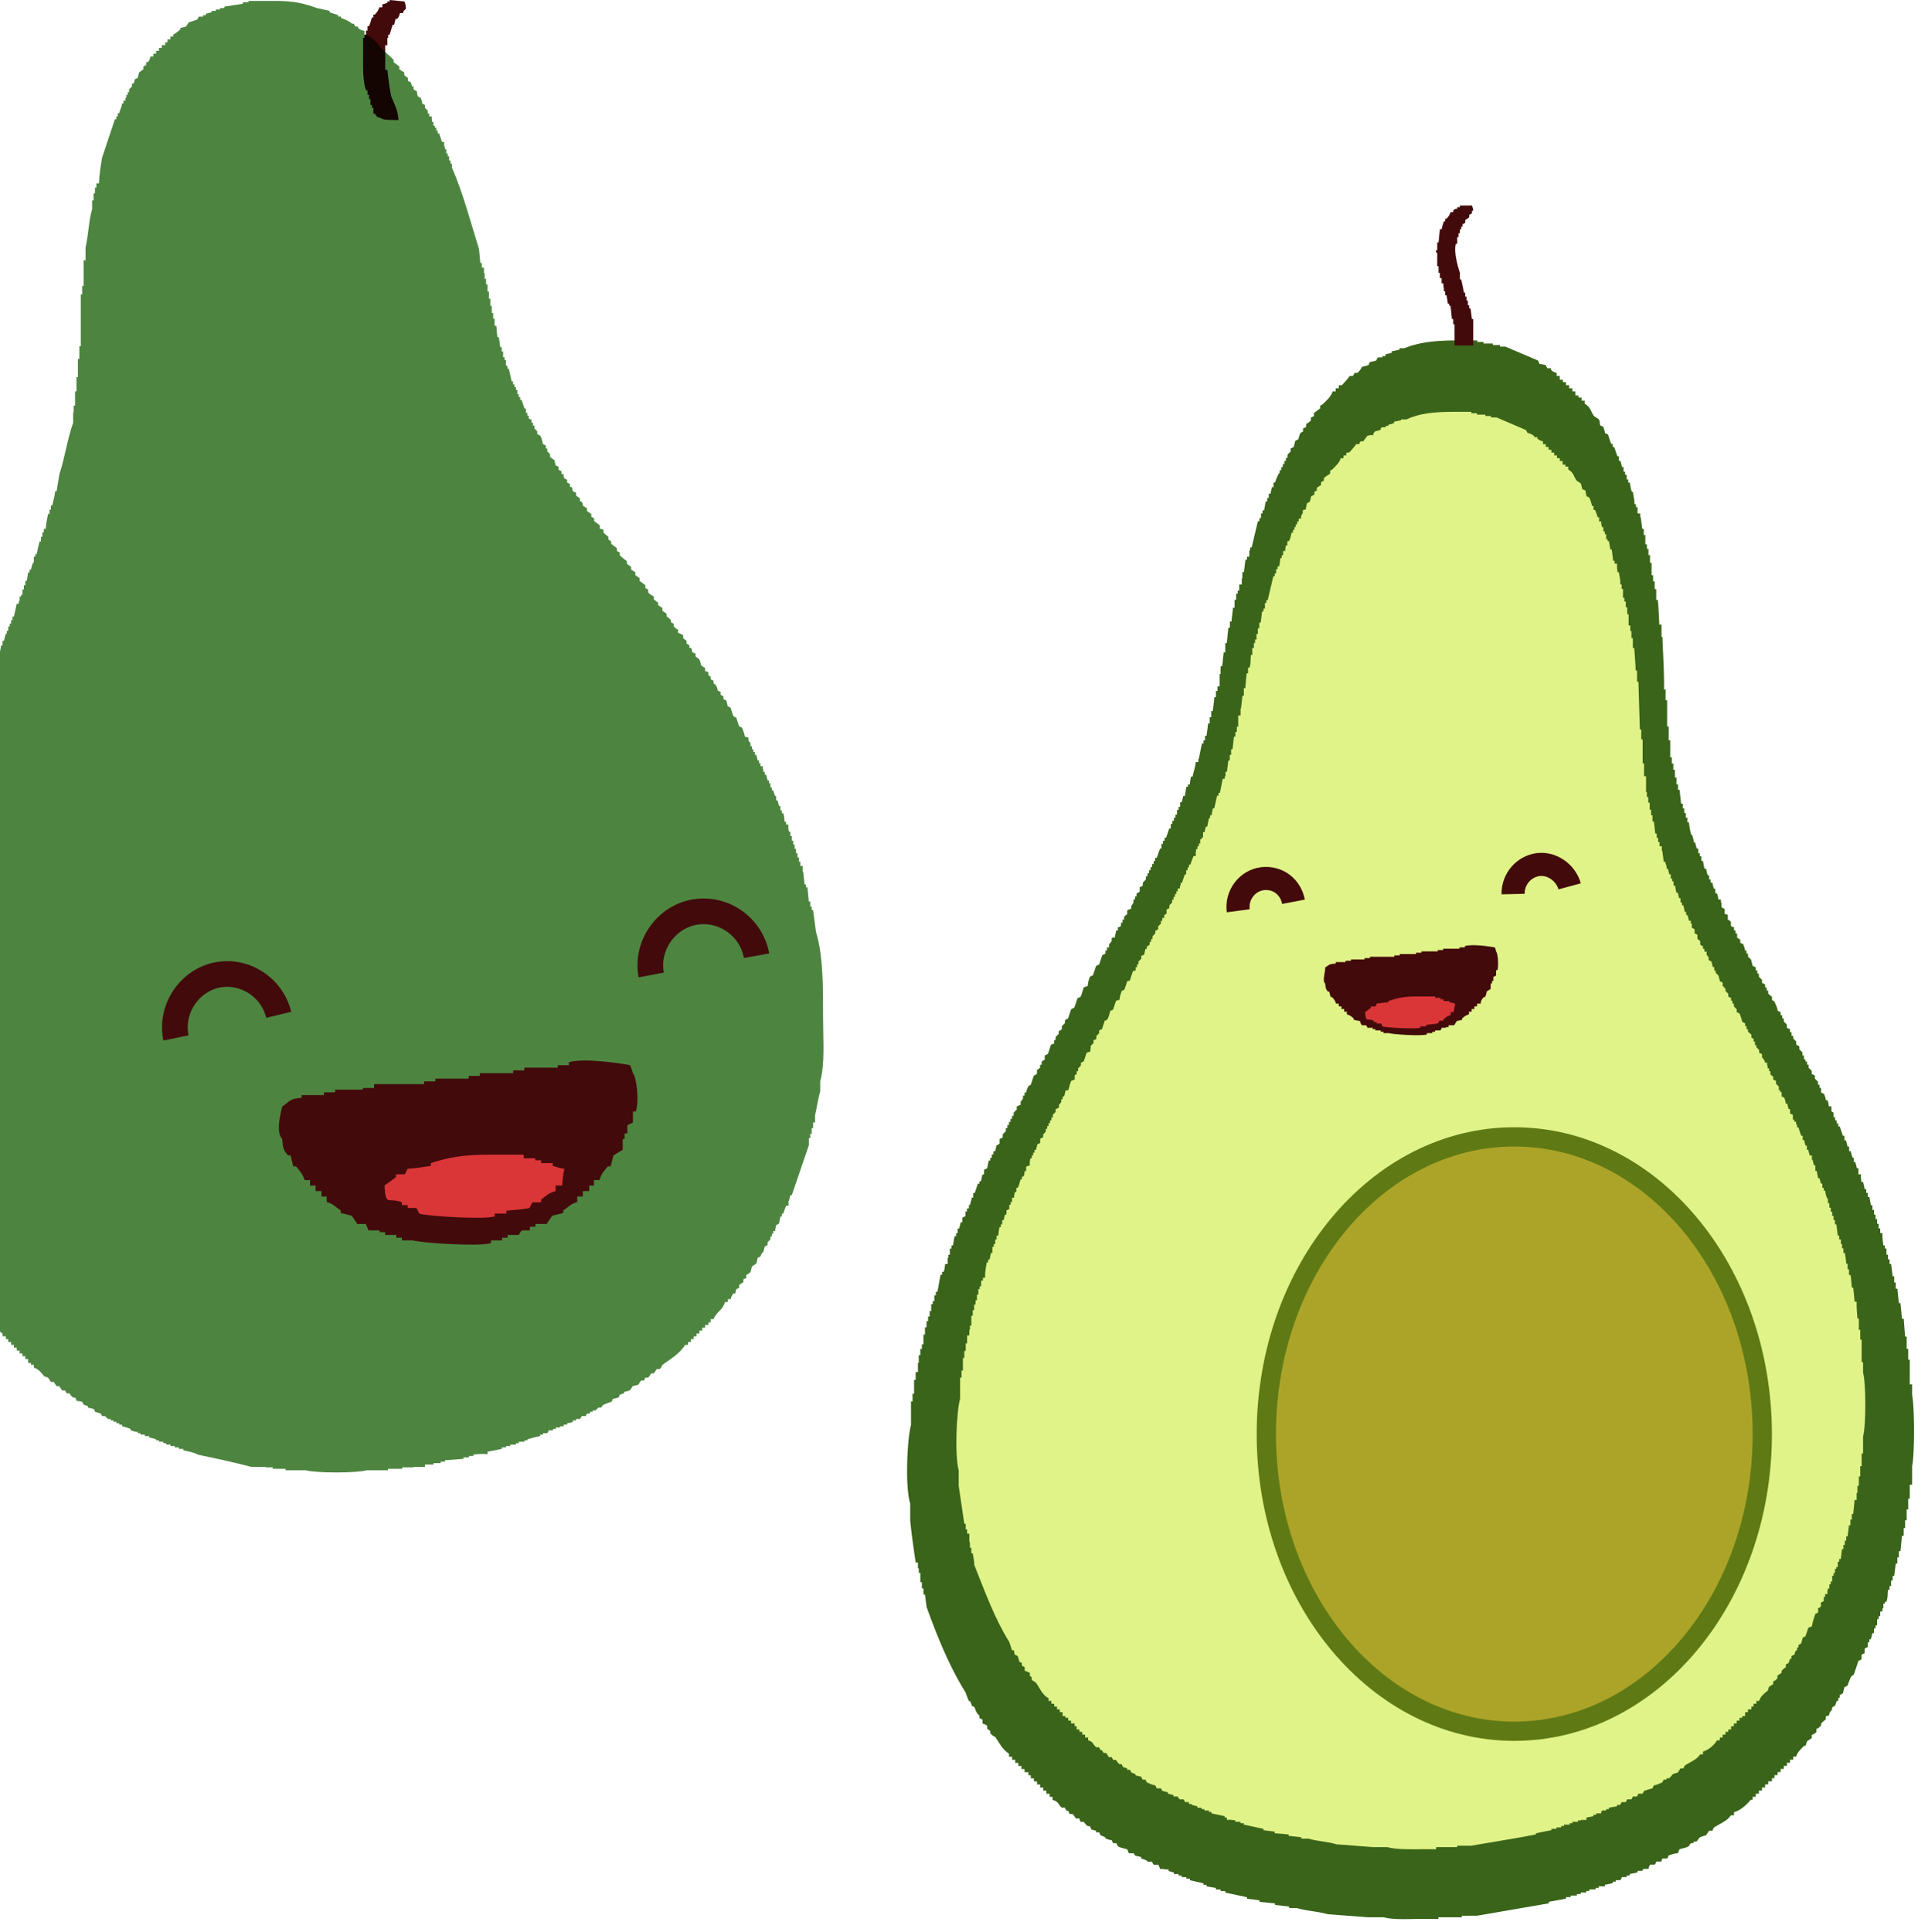
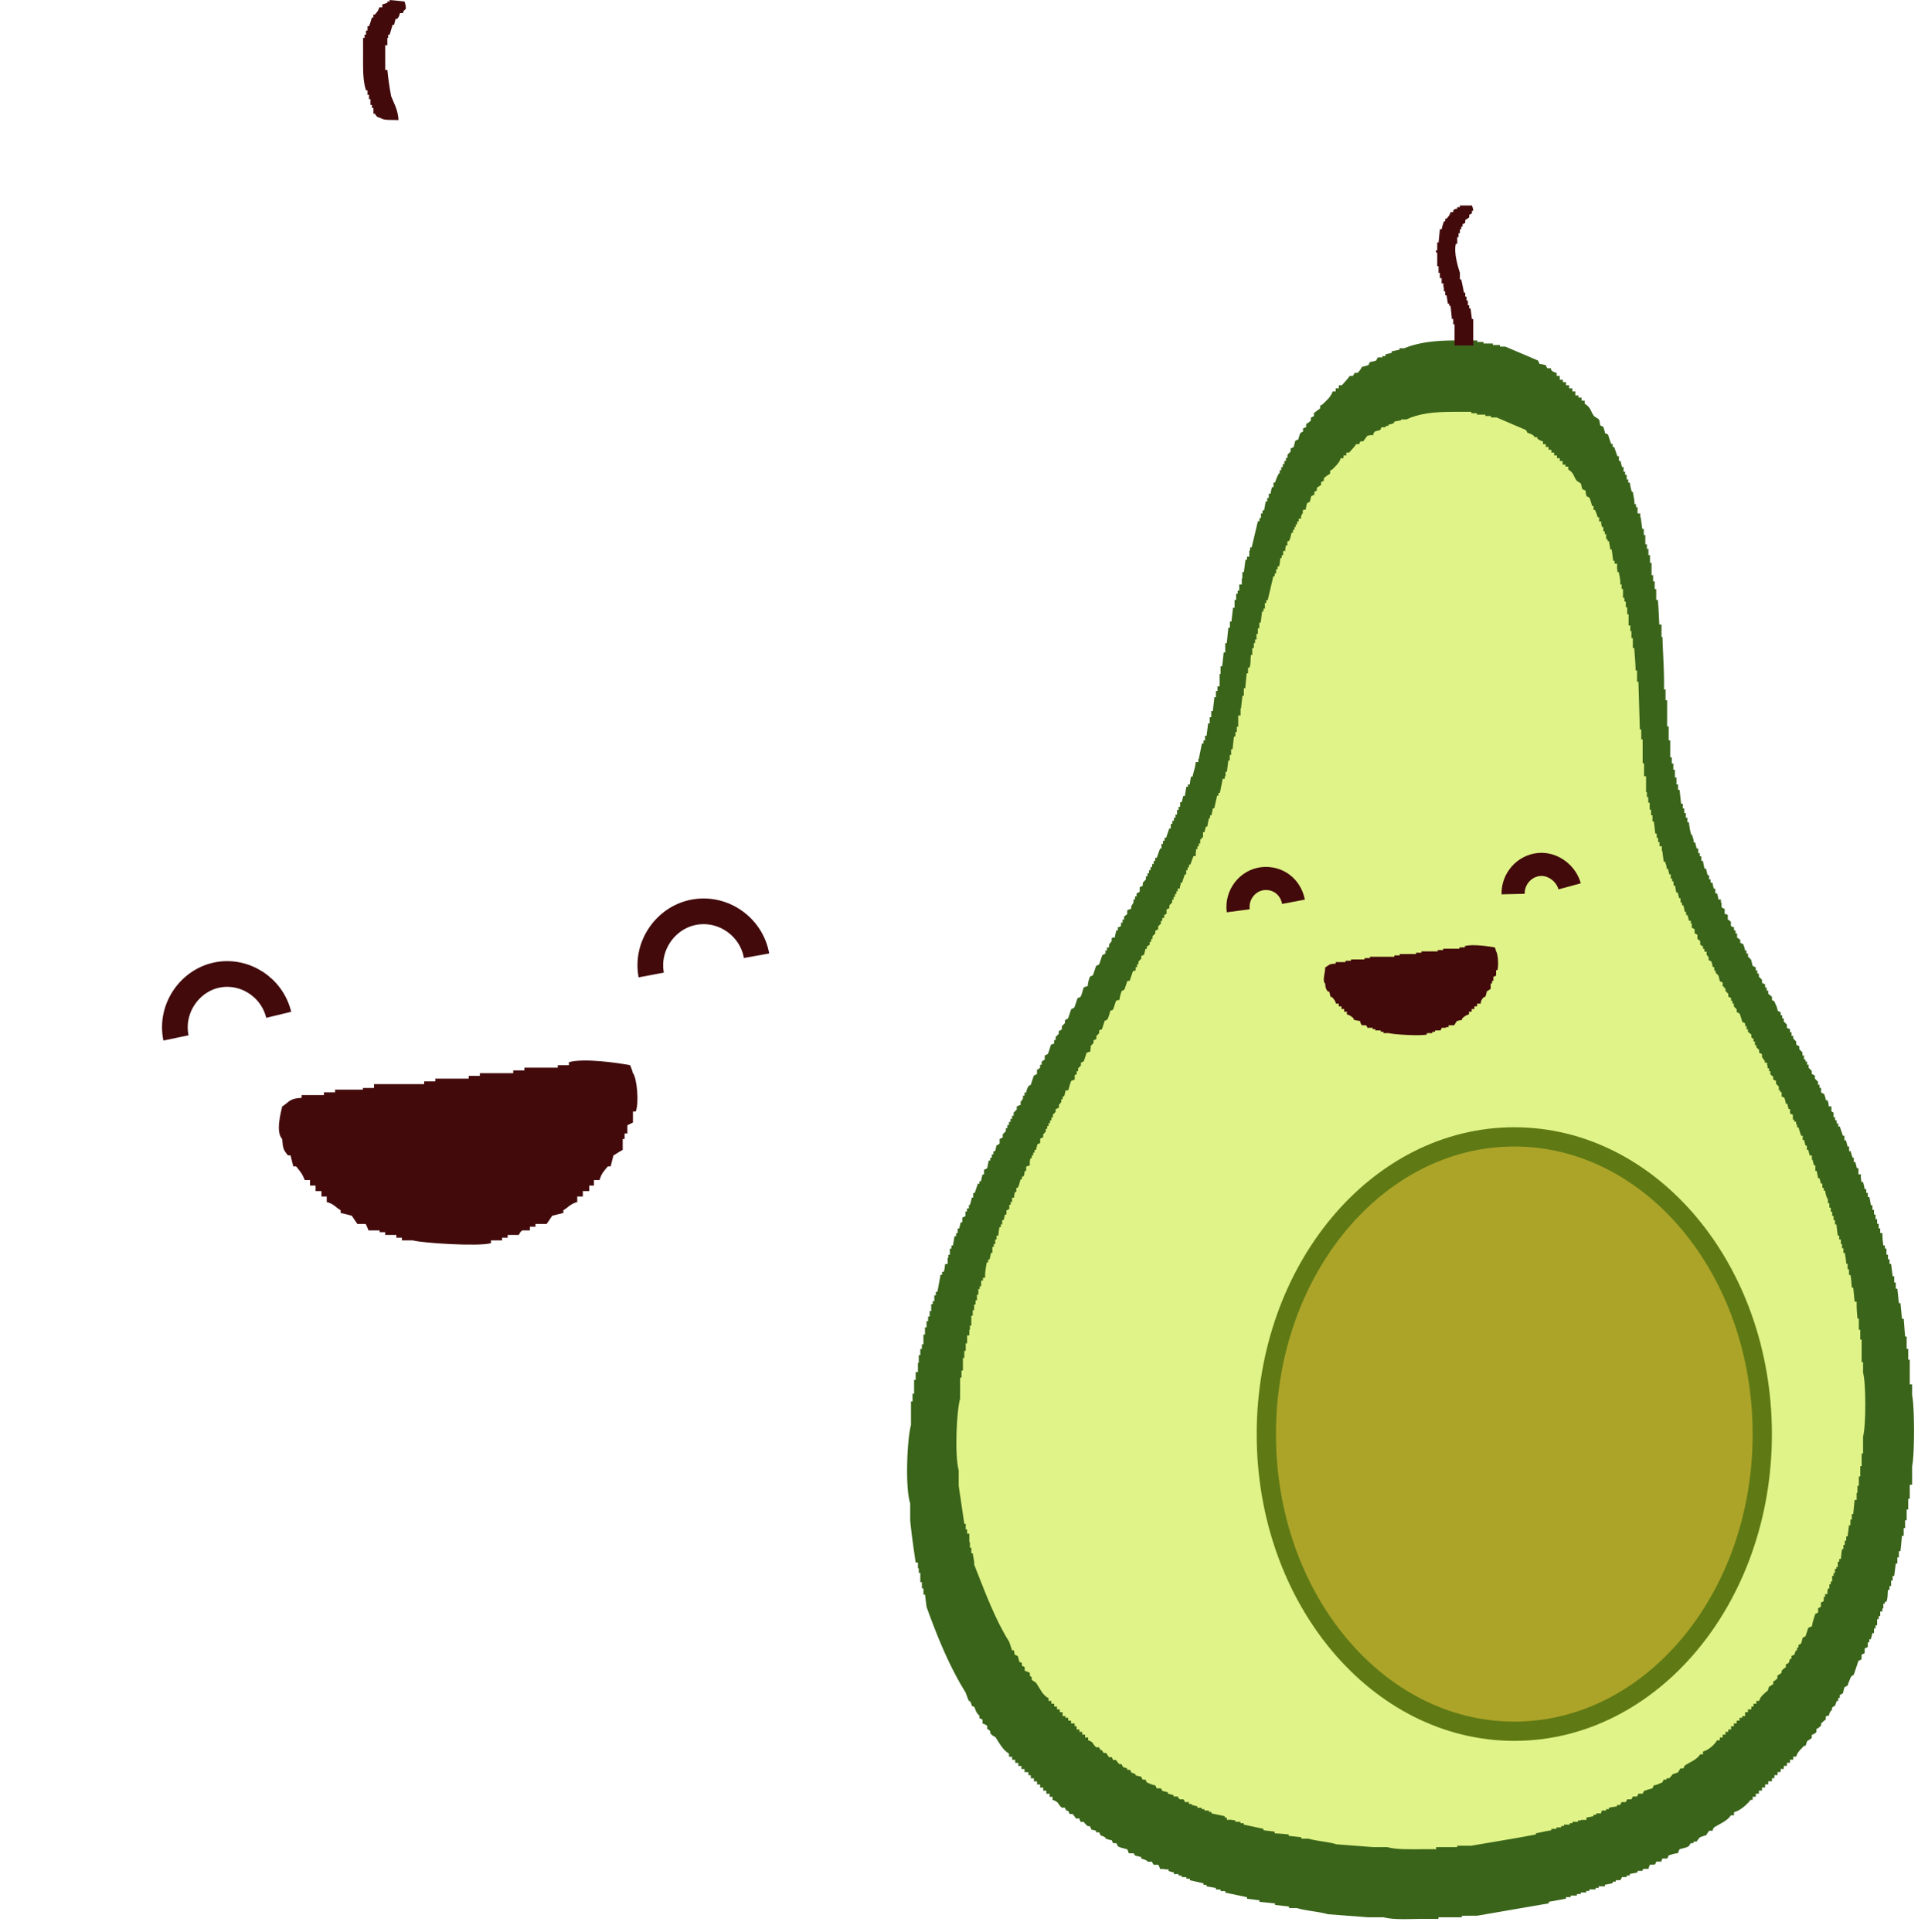
<svg xmlns="http://www.w3.org/2000/svg" width="1501" height="1504">
  <style>.B{fill-rule:evenodd}.C{fill:#420a0b}.D{stroke-width:0}.E{stroke:#420a0b}.F{flood-color:#b1b1b1}</style>
  <defs>
    <filter id="A">
      <feOffset in="SourceAlpha" dx="75.175" dy="27.362" />
      <feGaussianBlur result="A" />
      <feFlood class="F" />
      <feComposite operator="out" in2="A" />
      <feComposite operator="in" in2="SourceAlpha" />
      <feComponentTransfer>
        <feFuncA type="linear" slope="0.55" />
      </feComponentTransfer>
      <feBlend mode="multiply" in2="SourceGraphic" />
    </filter>
    <filter id="B">
      <feOffset in="SourceAlpha" dx="-84.853" dy="-84.853" />
      <feGaussianBlur result="A" />
      <feFlood class="F" />
      <feComposite operator="out" in2="A" />
      <feComposite operator="in" in2="SourceAlpha" />
      <feComponentTransfer>
        <feFuncA type="linear" slope="0.25" />
      </feComponentTransfer>
      <feBlend mode="multiply" in2="SourceGraphic" />
    </filter>
  </defs>
  <g class="B D">
    <g stroke="#396419">
      <path fill="#396419" d="M1211.897 290.248v2.405h2.423v2.927h2.423v1.882h2.422v2.405h2.423v2.405h2.512v2.404h2.333v3.134h2.422v1.675h2.423v2.405h2.423v2.405c4.976 3.072 4.22 5.269 7.267 9.618l3.634 2.405c.998 1.603.808 3.206 1.211 4.809l2.423 1.203c.404 1.603 1.194 3.206 1.211 4.809.808.401 2.173.802 2.423 1.202l2.422 7.214h1.212v2.405h1.211l2.422 7.214h1.212v3.607h1.211l1.211 4.809h1.212v3.607h1.211v2.405h1.211v3.607h1.211v2.404h1.212c.403 2.567.807 4.81 1.562 7.214h.86c.404 3.503 1.33 6.413 1.211 9.619h1.212v2.404h1.211v4.81h2.066v2.98c-.451 0-.047 0 .357 0 .403 2.63.807 5.837 1.211 9.043h1.211v4.809h1.211v7.214h1.212v3.607h1.211v4.809h1.211v6.012h1.211v9.619h1.212v4.809h1.211v6.012h1.211v8.416h1.212c.709 6.412.807 12.825 1.211 19.237h1.688v9.619c-.073 0 .331 0 .734 0 .404 13.625 1.456 27.254 1.212 40.879h1.211v8.416h1.211v20.439h1.212v10.821h1.211v13.226h1.211v4.809h1.211v4.809h1.212v6.012h1.211v5.403h1.211v4.216h1.211l1.212 10.821h1.31v3.606h1.112v3.607h1.212v3.607h1.211v3.607h1.211c.404 3.206.808 6.413 1.814 9.619-.199 0 .205 0 .609 0 .403 2.004 1.581 4.008 1.211 6.012h1.211l1.212 4.809h1.211v3.607h1.211v2.405h1.211v3.607h1.212l1.211 6.011h1.211l1.212 5.106h1.211v3.31h1.211v2.54h1.436c.179 1.468.583 3.071.987 4.674h1.211v3.607h1.211c.971 1.909.808 3.207 1.212 4.81h1.949v2.404c-.335 0 .069 0 .473 0v3.607c.808.401 1.615 1.288 2.423 1.203v4.165c.807-.158 1.615.243 2.422.644v3.607c.808.401 1.615.801 2.423 1.859v2.95c.807 1.13 1.615.802 2.422 1.202v2.405h1.212v2.405h1.211v3.268l2.422 1.541v2.405l2.423 1.202c.404 1.603 1.329 3.206 1.211 4.809h1.212v2.405h1.211v2.405l2.422 2.404 1.212 4.81 2.422 1.202v2.404h1.211v2.405h1.212v2.405l2.422 2.404v2.405l2.423 1.202v2.405h1.211v2.405h1.211v2.404l2.909 2.405v2.405c.321.4 1.129.801 1.936 1.202.808 2.404 2.444 4.809 2.423 7.214.807.401 1.615.801 2.423 1.292v2.315h1.211v2.404h1.211v2.405l2.423 2.405v2.701c.807.104 1.615.505 2.422.906v2.404h1.212v2.81h1.319v2l2.314 2.404v2.405c.808.401 2.056 1.351 2.423 1.202v2.405l2.422 2.405v2.404h1.212v3.125h1.211v1.685h1.211v2.404h1.212v2.405l2.422 2.404v2.405l2.423 1.202v2.405l2.422 2.405v2.404h1.212v2.405h1.211v3.607l2.422 1.202c.404 1.603 1.213 3.207 1.212 4.81h1.211c.98 1.603.808 3.206 1.211 4.809h1.959v3.607c.06.401.868.802 1.675 1.202v3.607h1.211v2.405h1.212v2.404h1.211v2.405h1.211l2.423 7.214h1.211v3.607h1.211c.404 1.603 1.105 4.097 1.212 4.809h1.211v3.607h1.211c.404 1.603.808 3.207 1.571 5.071h.852v3.346h1.211l1.211 4.809h1.212v4.809h2.084c-.47 2.004-.066 4.008.338 6.012h1.211c.404 1.603.808 3.206 1.212 5.484h1.211v2.932h1.211v3.188h1.212c.403 1.621.807 4.026 1.211 6.431h1.211v3.607h1.211v3.607h1.212v3.607h1.211v3.607h1.211v3.606h1.211v3.607h1.707c-.092 3.206.312 6.413.716 9.619h1.211v2.405h1.212v4.809h1.211v3.607h1.211v3.607h1.211l1.212 9.618h1.211v4.81h1.211v4.809h1.211l1.212 11.244h1.211l1.211 12.23h1.329l1.094 13.798h1.211v9.619h1.211v8.416h1.212v19.237h1.832v8.416c1.959 9.114 1.977 46.204 0 55.307v14.428h-1.832v10.821h-1.212v8.416h-1.211v8.417h-1.211v6.011h-1.094v6.012h-1.329l-1.211 12.023h-1.211v4.809h-1.212v4.81h-1.211l-1.211 9.618h-1.211v3.607h-1.212v4.255h-1.211v2.959h-1.211c-.404 2.805.02 5.611-1.211 9.271h-1.212c0-.053 0 .749 0 1.55.263 0-.807 0-1.211 0v3.607h-.716v2.405h-1.707v3.607h-1.211v2.404h-1.211v4.81h-1.211v2.404h-1.212v3.607h-1.211l-1.211 4.81h-1.211v2.404h-1.212v3.607l-2.422 1.202v3.607l-2.423 1.203v3.607l-2.422 1.202-3.634 10.821c-.808.401-1.615.802-2.423 2.093-.609 1.514-1.615 3.919-2.422 6.323-.808.401-1.615 1.027-2.423 1.203-.404 1.854-.808 3.206-1.211 4.809-.808.401-1.615 1.125-2.423 1.202v2.405h-1.211v2.405h-1.211l-1.212 3.606c-.807.401-1.615.802-2.422 1.707v1.9h-.464c-1.151 1.203-1.555 2.405-1.959 4.21-.231-.202-1.615.199-2.422.6v2.404c-1.211.802-2.189 1.603-3.634 3.116v1.694c-1.211.801-2.423 2.386-3.634 2.404v2.405c-1.211 1.647-2.423 1.603-3.634 2.405v2.404l-3.634 2.405-1.211 3.607h-1.211c-2.327 2.754-4.938 4.477-6.057 8.416h-2.314v2.405h-2.531v2.404h-2.422v2.405h-2.423v2.405h-2.422v2.404h-2.423v2.405c.021 0-1.615 0-2.423 0v2.405h-1.936v2.404h-2.909v2.405h-2.422v2.405h-2.423v2.404h-2.422v2.405h-2.423v2.405h-2.422v2.404h-1.559c-2.978 3.768-8.242 8.471-12.977 9.619v2.404h-2.422c-2.973 4.641-8.727 6.527-13.324 9.619-.404.802-.808 1.603-.987 2.405h-2.647l-2.423 3.607c-1.615.4-3.23.801-4.845 1.661-.807.743-1.615 1.946-2.422 3.148h-2.423v1.202h-1.82c-1.006.802-1.41 1.603-1.814 2.405-2.422 1.395-4.746 1.603-7.268 2.404-.403.802-.807 1.604-1.211 3.071-2.422.136-4.845.937-7.267 1.739-.404.801-.808 2.341-1.212 2.404h-3.634c-.403.802-.807 1.604-.734 2.405h-4.111c-.259 1.612-.807 1.603-1.211 2.405h-3.634c-.403.801-.807 1.603-1.211 3.277h-3.634c-.404-.071-.807.731-1.211 1.532h-3.634v1.202l-6.056 1.203v1.202h-2.423v1.202h-3.634l-1.211 2.405h-3.634v1.202h-2.422v1.203l-6.057 1.202v1.202h-4.845v1.203h-2.422v1.202h-4.846v1.202h-2.422v1.203h-4.242v1.202h-3.026v1.202h-4.845v1.203h-3.634v1.202l-13.324 2.405v1.202l-55.719 9.618H1138.1v1.203h-18.26v1.202h-12.112c-9.528.008-22.588.973-30.282-1.202h-12.113l-31.493-2.405c-7.118-2.066-17.147-2.65-24.226-4.809h-6.056v-1.203l-10.902-1.202v-1.202l-12.113-1.202v-1.203c-3.229-.401-5.713-.801-9.69-1.202v-1.202l-16.958-3.607v-1.203h-3.634v-1.202h-3.633v-1.202l-7.268-1.203v-1.202h-2.423v-1.202l-10.577-2.405v-1.202h-2.747v-1.203h-3.634v-1.202h-2.422v-1.202h-3.634v-1.203c-1.615-.4-3.23-.801-4.143-1.202v-1.202h-3.125v-.33h-3.445a24.07 24.07 0 0 0-1.4-3.277h-3.634c-.403-.802-.807-.793-1.211-2.405h-3.634v-.428c-1.615-1.175-3.23-1.576-4.845-1.977v-1.202l-4.845-1.202c-.404-.802-.808-1.603-1.211-1.739h-3.634c-.404-1.467-.808-2.269-1.211-3.071-2.423-.801-4.846-1.009-7.268-2.404l-1.211-2.405h-2.423c-.404-.27-.807-1.603-1.211-2.405-1.615.095-3.23-.801-4.845-1.202v-.743c-1.211-.86-2.423-1.261-3.634-1.661-.404-.379-.808-1.604-1.211-2.405h-2.423v-1.202c-1.211-.401-2.423-.802-3.634-.852-.403-1.152-.807-1.954-1.211-2.755h-1.604c-1.626-1.202-2.434-2.405-3.241-3.355h-2.423c-.403-1.054-.807-1.855-.896-2.657h-2.738c-.807-1.202-1.615-2.405-2.422-3.463h-2.423c-.403-.945-.807-1.747-1.211-2.549h-1.211c-.404-.801-.808-.811-1.212-2.404h-2.422c-3.135-2.241-2.02-4.55-7.268-6.012v-2.404h-2.233v-2.405h-2.612v-2.405h-2.422v-2.404h-2.423v-2.405h-2.423v-2.405h-2.422v-2.404h-2.423v-2.405h-1.855v-2.405h-2.99v-2.404h-2.422v-2.405h-2.423v-2.405h-2.422v-2.404h-2.423v-2.405h-2.422v-2.405c-5.22-3.163-7.396-8.312-10.902-13.225-1.211.08-2.423-1.603-3.634-2.405v-1.585c-.807-1.22-1.615-1.621-2.422-2.022v-2.404c-1.212-.802-2.423-1.604-3.634-1.694v-3.116l-2.423-1.202v-1.802c-.807-1.003-1.615-1.404-1.603-1.805-1.223-1.603-1.627-3.206-2.031-4.305-.159-.905-1.615-1.306-2.422-1.707.073-1.202-.808-2.404-1.211-3.606h-.906c-1.113-2.405-1.921-4.81-2.728-6.917-12.403-19.87-21.802-42.897-30.282-66.425l-1.212-9.619h-1.211v-4.809h-1.211v-4.809h-1.211v-7.214c.325 0-.808 0-1.212 0v-3.607h-.653v-4.477h-1.769c-1.615-11.153-3.23-21.976-4.251-32.795v-13.226c-4.091-12.581-2.39-50.213.617-61.039v-18.314h1.211v-6.012h1.211v-10.821h1.212v-6.011h1.769v-7.214c-.154 0 .25 0 .653 0v-6.012h1.212v-4.809h1.211v-3.607h1.211v-7.58h1.211v-5.646h1.212v-4.809h1.211v-3.607h1.211v-4.278h1.212v-5.341h1.211v-2.404h1.211v-4.495h1.211v-2.719h1.212l2.422-13.226h1.212V990.1h1.211c.926-2.103.807-4.107 1.211-6.111h1.895v-4.809c-.28 0 .124 0 .528 0v-2.405h1.211v-4.809h1.211v-2.405h1.211l1.212-7.214h1.211v-2.405h1.211v-3.607h1.212l1.211-4.809h1.211v-3.607l2.423-1.202v-3.607h1.211v-2.405h1.517v-2.725h.906c.403-2.485 1.284-4.088 1.211-5.691h1.211v-3.607h1.211l2.423-7.214h1.211v-1.838h1.212c.403-2.169.807-3.773 1.211-5.376h1.211v-3.607l2.423-1.202 1.211-6.012h1.211v-2.143h1.211v-2.666h1.212v-2.405h1.211c.674-1.603.807-3.089 1.211-4.809.808.49 1.615-.802 2.423-1.202v-3.607c1.41-.401 1.615-.802 2.422-1.203v-2.404l2.423-2.405v-2.405h1.211v-2.404h1.212v-2.405h1.211v-2.404h1.211v-2.405h1.211v-2.405l2.423-2.404v-2.405c.807-.401 1.615-.802 3.016-1.202v-2.405l1.829-2.405v-2.404h1.211v-2.405h1.212c.403-1.603.807-3.206 1.778-4.809.24-.401 1.048-.802 1.855-1.203l2.423-7.214 2.422-1.202v-3.607c.808.454 1.616-.801 2.423-1.202v-2.405h1.211v-2.404l2.423-1.685v-3.125c.807-.4 1.813-.801 2.422-1.202.808-1.783 1.616-4.81 2.423-7.214 1.158-.401 1.615-.802 2.423-.689v-2.918h1.211v-2.405l2.422-2.404v-2.405c1.672-.068 1.615-.802 2.423-1.202v-2.405l2.422-2.405v-2.206c.808-.599 1.616-1 2.423-1.401l2.423-7.213 2.422-1.203c.808-2.404 1.759-4.809 2.423-7.214l2.422-1.202c1.294-2.404 1.615-4.81 2.423-7.214.807-.401 1.615-.802 3.241-1.202-.011-2.405.797-4.81 1.604-7.214l2.423-1.203 2.422-7.213 2.423-1.203 2.422-7.214c.916-.401 1.615-.801 2.423-1.202v-2.405h1.211v-2.404h1.652v-2.405l1.982-2.405v-2.404c.807-.401 2.398-.802 2.422-.339.404-2.467.808-4.07 1.212-5.673h1.211v-2.405c.807-.4 1.615-.072 2.423-1.202v-2.405h1.211v-2.404h1.211v-2.405l2.423-1.846v-2.963c.807-.401 1.615-.802 3.115-1.202V705.5l1.73-2.855v-2.404h1.211v-2.405h1.211v-2.405c.808-.121 1.615-.801 2.423-1.202v-3.607c1.545-.401 1.615-.802 2.422-1.202v-2.27l2.423-2.54v-2.404h1.211v-2.405h1.212v-2.405h1.211v-2.404h1.211v-2.405h1.211v-2.404h1.212v-2.405h1.211c.807-2.405 1.615-4.81 2.611-7.214h1.023v-3.607h1.211v-2.405h1.211v-2.404h1.212l2.422-7.214h1.211v-3.607h1.212v-2.405h1.211v-2.405h1.211v-2.404h1.212v-3.607h1.211v-2.405h1.211v-3.607h1.211l1.212-4.809h1.211l1.211-7.214h1.211v-1.811h1.536c.08-2.03.483-4.08.887-6.11h1.211c.808-4.102 2.272-7.71 2.423-11.316h2.039v-2.405c-.424 0-.02 0 .383 0l2.423-12.023h1.211v-2.405h1.212v-3.607h1.211l1.211-9.618h1.211v-4.81h1.212v-4.809h1.211c.404-3.606.925-7.214 1.211-10.821h1.212v-4.809h1.211v-3.607h1.661v-9.619c-.046 0 .358 0 .761 0v-6.011h1.212c.403-2.86.807-7.215 1.211-10.821h1.211v-7.214h1.212l1.211-12.023h1.211v-4.81h1.211l1.212-10.722h1.211v-6.11h1.211v-4.809h1.211v-2.405h1.212v-4.809h2.003v-4.81c-.388 0 .015 0 .419 0v-4.809h1.212l1.211-9.619h1.211v-2.404h1.787v-4.81c-.172 0 .232 0 .636 0v-2.404h1.211l4.845-20.44h1.211v-2.404h1.212v-3.607h1.211v-2.405h1.211l1.211-6.845h1.212v-2.774h1.211V384.3h1.409c.206-1.873.61-3.477 1.014-5.08h1.211v-3.607h1.211c.808-2.404 1.615-4.809 3.134-7.214-.308 0 .096 0 .5 0v-2.404h1.211v-2.405h1.211v-2.405h1.212v-2.404h1.211v-2.405h1.211v-2.405l2.423-2.404v-2.405l2.422-1.202 1.212-4.809c.807-.401 1.777-.802 2.422-1.203.404-1.603.808-3.206 1.545-4.809.474-.401 1.282-.802 2.089-1.202v-2.405c.808-.401 2.281-.802 2.423-1.202v-2.405c2.048-.802 2.422-1.603 3.633-2.405v-2.404l2.423-1.203v-2.404l4.845-3.607v-2.405c.808.463 1.615-.801 2.423-1.202 2.662-2.795 6.083-5.462 7.267-9.619h2.423v-2.404h2.423v-2.405h2.422c2.019-2.405 4.038-4.297 6.057-7.214h2.422c.404-.802 1.06-1.153 1.211-2.405h2.423c1.796-1.603 2.422-2.828 3.634-4.809 1.615-.059 3.23-.802 4.845-1.202l1.211-2.405c1.615-.401 3.23-.532 4.845-1.202.404-.802.808-1.36 1.212-2.405h3.633v-.995h2.423v-1.41c1.615-.4 3.23-.63 4.845-1.202v-1.202c2.019-.266 4.038-.802 6.056-1.203v-1.103h3.634c11.734-4.714 24.311-6.111 41.184-6.111h15.746v1.203h4.845v1.202h7.268v1.202h5.565v1.203h4.125l25.437 10.821c.404.801.808 1.603 1.211 2.71 1.615.095 3.231.496 4.846.897.403 1.143.807 1.603 1.211 2.404h2.89v1.203c1.339 1.408 1.679 1.673 4.377 2.404z" />
      <path fill="#e0f388" d="M1201.24 343.56v2.189h2.187v2.188h2.186v2.189h2.187v2.189h2.186v2.189h2.187v2.189h2.187v2.189h2.186v2.818h2.187v1.559h2.187v2.189c4.492 2.796 3.809 4.796 6.56 8.755l3.28 2.189 1.093 4.378c.729.364 1.458.729 2.547 1.094.004 1.459.369 2.919.733 4.378l2.187 1.094c1.16 2.189 1.457 4.378 2.186 6.567h1.094v3.007h1.093c.729 1.37 1.458 3.559 2.187 5.748h1.093v3.283h1.687c-.229 1.459.135 2.919.499 4.378h1.094v3.283h1.093v2.189h1.093v3.949h1.094v1.523h1.093l1.094 6.566h1.093l1.093 8.755h1.093v2.189h1.931v4.378c-.473 0-.108 0 .256 0v2.189h1.093c.365 2.918 1.521 5.837 1.094 9.61h1.093v3.523h1.093v6.917h1.094v2.932h1.093v4.378h1.093v5.472h1.094v8.755h1.327v4.378h.859v5.472h1.094v7.661h1.093c.364 5.836 1.044 11.674 1.093 17.51h1.094v8.755h1.093l1.093 37.21h1.094v7.661h1.093v18.605h1.093v10.111h1.571v12.38c-.113 0 .252 0 .616 0v3.775h1.093v4.377h1.094v5.472h1.093v4.378h1.093v4.828h1.094l1.093 9.399h1.093v3.284h1.094v3.283h1.093v3.283h1.804v3.571c-.346 0 .018 0 .383 0l1.093 8.467h1.093c.365 1.824 1.521 3.649 1.094 5.472h1.093l1.093 4.378h1.093v3.283h1.094v2.189h1.093v3.283h1.211c.247 1.824.611 4.018.976 5.472h1.093l1.094 4.378h1.093v3.283h1.093v2.189h1.093c.365 1.459.729 2.919 1.094 5.206h1.093v2.455h1.093l1.094 4.378h1.444v2.188h.742v3.284l2.187 1.094v3.283c1.161.365 1.458.73 2.187 1.095v3.283c.729.365 1.458.729 2.186 1.76v2.617c.729.365 1.458 1.513 2.187 1.095v2.189h1.093v2.189h1.688v2.35l1.592 2.027v2.189l2.187 1.094 1.093 4.378h1.094v2.702h1.093v1.676l2.187 2.188 1.093 4.378 2.187 1.094v3.044h1.093c0-.125 0 .605 0 1.334h1.093v2.189l2.187 2.189v2.189c.729.364 1.611.729 2.187 1.094v2.189h1.093v2.189h1.093v2.188l2.187 2.189v2.189l2.186 1.094c1.035 2.189 1.458 4.378 2.187 6.567l2.187 1.094v2.189h1.093v2.387h1.094v1.991l2.654 2.189v2.188c.261.365.99.73 1.719 1.095v2.189h1.093v2.728h1.093v1.649l2.187 2.189v2.189c.729.365 2.088.729 2.187 1.094v2.189l2.186 3.08c0-.162 0 .568 0 1.298h1.805v2.188c-.347 0 .018 0 .382 0v2.189h1.093v2.189h1.094v2.576l2.186 1.802v2.189c.729.364 1.755.729 2.187 1.094v2.189l2.187 2.189v2.917h1.201v1.46h.985v3.283l2.187 1.095c.364 1.459.918 2.918 1.093 4.602h1.094c.364 1.235.729 2.694 1.093 4.153h1.093v3.283c.729.824 1.458.73 2.187 1.095v3.859h1.093v1.613h1.445v2.189h.742v2.188h1.093c.729 2.189 1.458 5.17 2.187 6.567h1.093v3.283h1.093l1.094 4.378h1.093v3.283h1.094c.364 1.459.728 3.449 1.093 4.377h1.678v3.284c-.22 0 .144 0 .509 0l1.093 4.377h1.093v4.378h1.093l1.094 5.733h1.093c.365 1.198.729 2.658 1.093 4.117h1.094v3.283h1.093v2.189h1.093c.365 2.791.729 4.377 1.922 6.566-.464 0-.099 0 .265 0v3.283h1.093v3.392h1.094v3.175h1.093v3.283h1.093v3.283h1.094v3.283h1.093c.364 3.486.729 5.838 1.093 8.756h1.094v2.99h1.318v3.576h.868v3.283h1.094v3.581h1.093c.364 2.621 1.035 5.54 1.093 8.458h1.094v4.377h1.093v4.378h1.093c.752 3.283.729 6.567 1.094 9.85h1.093l1.093 10.944h1.562c-.104 4.377.261 9.593.625 13.133h1.093v8.755h1.094v7.661h1.093v17.51h1.093v8.174c2.329 7.783 2.345 41.543 0 49.83v13.133h-1.093v9.849c.185 0-.729 0-1.093 0v8.048h-1.094v7.274h-1.093v5.472h-.625v5.472h-1.562l-1.093 10.944h-1.093v4.378h-1.094v4.378h-1.093l-1.093 8.755h-1.094v3.283h-1.093v3.283h-1.093v3.283h-1.094c-.364 2.554-.729 5.648-.868 7.661h-1.318v2.189h-1.094v4.048h-1.093c0-.035 0 .695 0 1.424h-1.093v3.283h-1.094v2.189h-1.093v4.378h-1.093v2.189c.328 0-.729 0-1.094 0v3.283h-1.093c-.364 1.954-.729 2.918-.265 4.377h-1.922v2.189h-1.093v3.283l-2.187 1.095v3.283l-2.186 1.094v3.284c-.729.364-.792.729-2.187 1.094-1.093 3.283-2.187 6.567-2.695 9.85-1.314.365-2.043.729-2.771 1.094l-2.187 6.567-2.187 1.094-1.093 4.378c-.729.364-1.458 1.422-2.187 1.094v2.189h-1.093v2.189h-.742c-.716 1.094-1.08 2.189-1.445 3.58-.729.068-1.458.433-2.186.797v2.189h-1.094l-1.093 3.283-2.187 1.095v2.189c-1.093.729-2.186 1.459-3.28 2.827v1.55c-.985.73-2.186 1.459-3.28 2.189v2.189c-1.093.729-2.186 2.332-3.28 2.189v2.323c-1.093.595-2.186 1.325-3.28 2.054l-1.093 3.283h-.382c-2.811 2.508-5.169 4.076-6.178 7.661h-2.187v2.189h-2.186v2.189h-1.719v2.189h-2.654v2.189h-2.187v3.016h-2.187c0-.098 0 .632 0 1.361h-2.187v2.189h-2.186v2.189h-2.187v2.189h-2.186v2.512h-2.187v1.865h-2.187v2.189h-2.186v2.189h-2.187v2.189h-2.187c-1.908 3.429-6.66 7.71-10.933 8.755v2.189h-2.187c-2.592 4.224-7.876 5.941-12.026 8.755l-1.094 2.189h-2.186l-2.187 3.283c-1.458.365-2.916.73-4.373 1.617.144.572-1.458 1.666-2.187 2.761h-2.186v1.094h-2.187l-1.093 2.189c-2.187.73-4.374 2.206-6.56 2.189-.365.729-.729 1.459-1.094 2.387-2.186.531-4.373 1.261-6.56 1.99l-1.093 2.189h-3.28l-1.093 2.189h-3.28c-.365.73-.729 1.702-1.094 2.189h-3.28l-1.093 2.189h-3.28l-1.093 2.188h-2.443v1.095c-2.659.365-4.482.73-6.304 1.094v1.095h-2.187v1.094h-3.28c-.364.73-.728 1.459-.499 2.189h-3.874v1.094h-2.186v1.095l-5.467 1.094v1.806h-4.373c0-.347 0 .018 0 .383h-2.187v1.094h-4.373v1.095h-2.07v1.094h-4.49v1.095h-2.187v1.094h-3.653v1.094h-4v1.095c-4.009.729-8.018 1.459-12.027 2.396v.887c-16.663 3.233-33.53 5.837-50.293 8.755h-10.933v1.095h-16.4v1.643h-10.933c-8.762.07-20.388.337-27.333-1.643h-10.934l-28.426-2.189c-5.561-1.88-15.081-2.413-21.867-4.378h-5.466v-1.094l-9.84-1.095v-1.094c-3.644-.365-6.758-.73-10.933-.887v-1.302l-8.747-1.094v-1.095l-15.307-3.283c0 .454 0-.729 0-1.094h-2.551v-1.095h-4.009v-1.094c-2.186-.365-4.373-.73-6.56-.383v-1.806h-1.691v-1.094c-3.775-.73-7.056-1.46-10.335-2.189v-1.094h-1.935v-1.095h-3.532v-1.094h-2.187c0 .112 0-.73 0-1.095h-3.28v-1.094l-4.373-1.095v-.734h-2.186v-1.454h-3.28c.328-.73-.729-1.46-1.094-2.189h-2.668c-.976-.487-1.341-1.459-1.705-2.189h-3.28v-1.094l-4.373-1.095v-1.094l-4.374-1.095c-.364-.729-.729-1.459-1.093-1.99h-3.28c-.364-.928-.729-1.658-1.093-2.387-2.187.017-4.374-1.459-6.56-2.189l-1.094-2.189h-2.186l-1.094-2.189c-.638-.364-2.915-.729-4.373-1.094v-.572c-.355-.887-2.187-1.252-3.28-1.617l-1.093-2.189h-2.187v-1.094l-3.28-1.095-1.093-2.188h-1.692c-1.224-1.095-1.953-2.189-2.681-3.284h-2.187l-1.093-2.188h-2.187l-2.187-3.284h-1.925c-.626-.729-.99-1.459-1.355-2.188h-1.093l-1.093-2.189h-2.187c-2.83-2.04-1.823-4.142-6.362-5.472v-2.189h-2.385v-2.189c.055 0-1.458 0-2.186 0v-2.189h-2.187v-1.865h-2.187v-2.512h-1.565v-2.189h-2.808v-2.189h-2.187v-2.189h-2.186v-1.361h-2.187v-3.016h-2.187v-2.189h-2.186v-2.189h-2.187v-2.189h-2.186v-2.189h-2.187v-2.188c-4.711-2.16-6.675-7.566-9.84-12.039l-3.28-2.189v-2.189c-.729-.364-1.458-.729-1.449-1.094v-2.189c-1.831-.729-2.924-1.459-4.018-1.55v-2.827c-.072-.365-1.457-.73-2.186-1.095v-2.189l-2.187-1.094c.221-1.045-.729-2.919-1.093-4.378-.729-.364-1.458-.729-2.187-.797-.364-1.391-.729-2.486-.589-3.58h-1.598l-2.186-6.567c-11.195-17.816-18.806-38.775-27.333-60.192.337-2.261-.729-5.837-1.094-8.755h-1.093v-4.378h-1.093v-4.378h-.473v-6.566h-1.714v-3.283h-1.093v-4.378h-1.094l-4.373-29.549v-12.038c-3.156-11.452-1.792-45.706 1.093-55.815v-16.416h1.094v-5.472h1.093v-9.85h1.093v-5.472h1.094v-5.891h1.093v-6.147h1.714v-4.378c-.256 0 .108 0 .473 0v-3.283h1.093v-7.661h1.093v-4.378h1.094v-4.377h1.093v-3.284h1.093v-4.377h1.094v-4.378h1.093v-2.189h1.093v-4.377h1.391v-2.189h1.66c-.135-4.013.594-8.026 1.323-12.039h1.093v-2.188h1.093l1.093-5.175h1.094v-4.675h1.093v-2.189h1.094v-3.576h1.093v-2.99h1.354c.104-2.189.468-4.378.832-6.567h1.094v-2.189h1.093v-3.283h1.093l1.094-4.377h1.093V942.2c.729-.364 1.881-.729 2.187-1.094v-3.283h1.093c0 .107 0-1.46 0-2.189h1.093v-3.283h1.598c-.14-1.459.225-2.919.589-4.378h1.093v-3.283h1.094c1.304-2.189 1.458-4.378 2.186-6.567h1.094v-2.188h1.093c1.021-1.459.729-2.775 1.093-4.378h1.094v-3.283c.729-.365 1.457-.73 2.924-1.095-.373-1.824-.009-3.648.356-5.472h1.093v-2.189h1.093v-2.188h1.094v-2.189h1.093l1.093-4.378c.729-.365 1.458-.423 2.187-1.094v-3.283c.729-.176 1.458-.73 2.331-1.095v-2.189l2.042-2.188v-2.189h1.094v-2.189h1.093v-2.189h1.093v-2.189h1.094v-2.188h1.093v-2.189l2.187-2.189v-2.189c.728-.023 1.457-.73 2.564-1.094v-2.189l1.809-2.189v-2.189h1.093v-2.189h1.093c.365-.613.729-2.918 1.094-4.377.729-.365 1.458-.73 2.186-.366.729-2.917 1.458-5.106 2.187-7.295.729-.365 1.458-.73 2.808-1.094v-3.284c.108-.364.837-.729 1.565-.707v-2.576h1.094v-2.189l2.186-2.189v-2.188l2.187-1.095c.729-1.693 1.458-4.378 2.187-6.566.729-.365 1.458-.73 3.041-1.095v-2.188c-.49 0-.126 0 .239 0v-2.189l2.186-2.189v-2.189c.729-.365 1.458-.307 2.187-1.094v-2.189l2.187-2.189v-2.189c.728-.364 1.458-.729 2.186-.896.729-2.387 1.458-4.576 2.187-6.765.729.455 1.458-.729 2.187-1.094 1.061-2.189 1.457-4.378 2.186-6.566.729-.365 1.458-.145 2.187-1.095l2.187-6.566c.728-.365 1.457-.73 2.681-.744.234-2.539.963-4.729 1.692-6.917l2.187-1.095 2.186-6.566c.729-.365 2.115.008 2.187-1.094l2.186-6.567c.729-.365 1.458-.729 2.187-.581v-2.702h1.093v-2.189h1.094v-2.189l2.186-2.188v-2.189c.729-.365 2.052-.73 2.187-.933l1.093-4.539h1.094v-2.189c.729.418 1.458-.73 2.186-1.095v-2.188h1.094v-2.189h1.093v-2.189l2.187-2.189v-2.189c.729.077 1.458-.729 2.186-1.094v-2.189l2.187-2.189v-2.188h1.093v-2.189h1.472v-2.189c.35-.275 1.08-.73 1.808-1.094v-3.284l2.187-1.094v-2.189l2.187-2.189v-2.189h1.093v-2.188h1.093v-2.189h1.094v-2.189h1.093v-2.189h1.705v-2.189c-.247 0 .117 0 .482 0v-2.188h1.093c.729-2.054 1.458-4.378 2.187-6.567h1.093v-3.283h1.093v-2.189h1.094v-2.189h1.093c.729-2.188 1.458-4.378 2.385-6.566h1.75v-3.283c-.491 0-.126 0 .238 0v-2.189h1.093v-2.189h1.094v-2.189h1.093v-3.283h1.093v-1.397h1.094v-4.075h1.093l1.093-4.378h1.094c.364-2.188.729-3.937 1.345-6.566h.841v-2.189h1.094l1.093-5.472h1.093l2.187-9.85h1.093v-2.188h1.094l2.186-10.945h1.589v-1.927c-.131 0 .234 0 .598 0v-3.545h1.093l1.094-8.755h1.093v-4.377h1.093v-4.378h1.094l1.093-9.85h1.093V569.8h1.094v-4.076h1.093v-8.755h1.822v-5.472c-.364 0 0 0 .365 0l1.093-9.85h1.093v-5.837h1.094l1.093-11.673h1.093v-4.378h1.094c1.255-3.283.728-6.566 1.093-9.849h1.093v-5.472h1.229V500.6h.958v-2.729h1.093v-4.377h1.094v-4.378h1.093v-4.378h1.093l1.093-8.755h1.094v-2.189h1.093v-4.377h1.093v-2.189h1.094l4.373-18.605h1.094v-2.189h1.093v-3.283h1.093v-2.189h1.093c.896-2.189.729-4.378 1.094-6.566h1.093v-2.189h1.093v-3.283h1.706c-.248-1.46.117-2.424.481-4.378h1.093v-3.283h1.094c1.422-1.523 1.458-4.378 2.186-6.567h1.094v-2.189h1.093v-2.188h1.093v-2.189h1.094v-2.189h1.192v-2.189h1.84v-2.189l1.341-2.188v-2.189c.819-.365 1.458-.73 2.187-.276.364-2.278.729-3.737 1.093-5.196.729-.365 1.629-.73 2.187-1.095l1.093-4.377c.729-.365 1.458-.73 2.439-1.095v-2.189c.476-.364 1.205-.729 1.934-1.094v-2.189l3.28-2.189v-2.188l2.187-1.095v-2.063c1.457-1.22 2.916-2.315 4.859-3.409v-2.189c.243-.364.972-.729 1.701-1.094 2.403-2.544 5.49-4.972 6.56-8.755h2.187v-2.189h2.186v-2.189h2.187c1.822-2.189 4.139-4.378 5.466-6.566h2.313c.238-.559.603-1.46.967-2.189h2.187l3.28-4.378c1.746-.365 2.916-.729 4.373-.302.365-1.522.729-2.251 1.463-2.981 1.088-.365 2.546-.73 4.004-1.094.364-.055.729-1.46 1.093-2.189h3.28v-1.095h2.187v-1.094c1.457.193 2.916-.73 4.373-1.094v-1.095l5.467-1.094v-.654h4.126c9.745-4.641 21.43-5.913 36.327-5.913h14.213v1.095h4.374v1.094h6.559v1.094h4.374v1.095h4.373l22.96 9.85 1.093 2.188c1.458.365 2.916.73 4.373 1.887.365-.063.729.667 1.094 1.397h2.186v1.094c1.631 1.282 1.938 1.523 4.374 2.189z" />
    </g>
    <g class="E">
      <path d="M1152.77 781.319h-2.805v2.087h-2.112v2.087h-2.112v2.087h-2.112v2.086c-2.753.752-3.4 1.641-5.279 3.131v1.043l-4.224 1.043-1.986 3.247h-4.35v1.44c.07 0-1.408 0-2.112 0 0-.165 0 .182 0 .53h-3.168l-1.056 2.087h-4.224v1.043h-2.112v1.044h-4.224v1.043c-4.58 1.352-26.388-.032-29.568-1.043h-4.223v-1.044h-2.112v-1.043h-4.224v-1.043h-2.112V800.1h-4.224c.359-.695-.704-1.391-1.056-1.97h-3.168c-.704-1.16-1.408-2.203-1.257-3.247-2.263-.347-3.671-.695-5.079-1.043v-1.043c-1.88-1.489-2.525-2.383-5.28-3.131v-2.086h-2.112v-2.087h-2.112v-2.087h-2.112v-2.087h-2.112c-.733-2.726-1.668-3.365-3.168-5.216h-1.056l-1.056-4.174h-1.056c-1.605-2.075-1.831-2.532-2.112-6.26-2.49-1.909.175-8.869 0-12.521 2.884-1.653 2.583-2.861 8.175-2.968v-1.205h7.665v-1.044h4.224v-1.043h10.56v-1.043h4.224v-1.044h19.007v-1.043h4.224v-1.043h12.672v-1.044h4.224v-1.043h12.672v-1.044h4.224v-1.043h12.672v-1.043h4.223v-1.044c6.309-1.651 18.908.302 23.232 1.044.757 1.043.704 2.087 1.056 3.13 1.47 1.577 2.106 11.303 1.056 14.607h-1.056v4.174c-.299.347-1.408.695-2.112 1.043v3.13h-1.056v2.087h-1.056v4.173l-3.168 2.087c.143 1.391-.704 2.783-1.056 4.174h-1.056c-1.517 1.87-2.365 2.501-2.475 5.216z" class="C" />
-       <path fill="#da3638" d="M1132.867 781.251l-1.13 6.653h-2.262v2.218c-2.996.848-3.543 1.77-5.653 3.326v1.109h-3.392c.1.739-.754 1.793-1.131 2.217l-9.045 1.109v1.109h-4.523v1.109c-3.83 1.104-27.275-.127-29.398-1.109l-1.131-2.218h-3.392v-1.108h-2.261v-1.109c-5.029-2.238-6.254 1.969-6.784-6.653l4.522-3.327v-1.108h3.392c.881-.739.754-1.479 1.131-2.218l9.046-1.109v-.812c7.273-2.711 13.025-3.62 22.613-3.623h13.911v1.109h4.181v1.109h2.261v1.405h4.523v.812l4.522 1.109z" />
    </g>
  </g>
  <g filter="url(#A)" class="B">
    <path stroke-width="15" stroke="#6c8025" fill="#c4ac4d" d="M1103.748 857.673c106.62 0 193.052 103.575 193.052 231.457 0 127.648-86.432 231.223-193.052 231.223s-193.053-103.575-193.053-231.223c0-127.882 86.433-231.457 193.053-231.457z" />
  </g>
  <path d="M1146.967 268.929h-14.544v-16.442c.347 0-.693 0-1.039 0v-4.111h-1.039l-1.039-10.276h-1.038v-1.66h-1.039l-1.039-6.561h-1.039v-3.083h-1.039v-3.083h-.382v-3.083h-1.38v-4.111h-1.354v-4.11h-1.039v-5.138h-1.039v-10.277c-.06-.267-1.317-.336-1.039-2.055h1.039v-6.166h1.039l1.039-10.276h1.354c.377-2.055 1.07-4.111 1.762-6.166h1.039v-2.055h1.039c1.475-1.83 2.388-2.451 3.116-5.138h2.078v-1.318c1.039-1.08 2.078-1.423 3.117-1.27v-1.28h2.077V160h9.35c.599 1.57.791 1.685 1.039 4.11h-1.039v2.055l-2.078 1.028v2.055l-3.116 2.055v2.056c-.324.342-1.386 1.081-2.078 1.027v2.056h-1.039v2.055h-1.039v3.083h-1.039v3.083h-1.038v5.138h-1.039c-1.917 6.624 1.817 18.584 3.116 22.608v5.138h1.039c.693 3.425 1.583 6.851 2.078 10.276h1.039v3.083h1.038v3.083h1.039v3.731h1.039v2.435h1.039l1.039 8.221h1.039v20.553z" class="B C" />
  <path d="M964 709c-1.663-12.353 7.203-23.617 19-25 11.97-1.302 21.822 6.491 23.999 17.999M1178 696c-.269-11.794 8.612-21.817 19.999-23 10.871-1.13 21.245 6.86 24.001 17" stroke-width="18" fill="none" class="E" />
  <path d="M313.701 10.212h-2.299c-.708 2.544-.963 3.108-2.299 4.539h-1.149l-1.15 4.539h-1.149l-2.299 7.7h-1.15v2.513h-.636v5.674h-1.662v19.291h1.662c.636 6.807 1.786 14.382 2.935 20.425 2.162 5.493 5.318 10.508 5.747 18.597-4.14-.307-11.574.432-13.793-1.576-3.003-.707-3.27-1.202-4.597-3.404-.384 0 .088 0-1.15 0v-4.539h-1.149v-2.269h-1.15v-4.539h-1.149v-3.405h-1.15v-3.404h-1.149c-2.654-7.473-2.301-18.437-2.299-28.369V29.503h1.15V26.99h1.149v-3.161h1.149v-3.404h1.15c1.036-2.269 1.533-4.539 2.299-6.808h1.149v-2.27h1.15c1.639-2.03 2.613-2.71 3.448-5.674h2.299V3.404c1.149-.144 2.299-.757 3.961-1.135V1.134h1.786V0l11.494 1.134c.696 1.82 1.013 2.695 1.15 5.674-1.76 2.052-1.558.718-2.299 3.404z" class="B C" />
  <g filter="url(#B)" class="B">
-     <path fill="#4d8540" d="M368.58 108.854v2.876c6.296 1.228 10.25 7.168 13.872 11.547 2.952 2.588 5.905 5.178 8.858 8.153v1.832l4.429 3.328v2.219c1.107.74 2.214 1.48 3.861 2.471v1.967c.567.74 1.675 1.48 2.782 2.219v2.219c.738.865 1.476.74 2.214 1.109.369 1.11.738 2.346 1.107 3.329h1.108v2.219c.738.37 1.476 1.468 2.439 1.109.144 1.479.513 2.959.882 4.438l2.215 1.11c.369 1.479 1.503 2.958 1.107 4.437l2.214 1.11v2.219l2.215 2.219v2.219h1.107v2.219h1.98v2.219c-.504 0-.135 0 .234 0v2.218h1.108v2.921h1.107v1.517h1.107v2.219h1.107v2.219h1.108l2.214 6.657h1.665v3.328c-.189 0 .18 0 .549 0v2.219h1.108v3.329h1.107v2.219h1.107v3.328h1.107v2.525h1.107v3.022c8.493 19.231 14.441 42.123 21.037 63.24l1.108 11.094h1.107v3.554h1.683v4.213c-.207 0 .162 0 .531 0v4.437h1.108v4.438h1.107v5.548h1.107v5.547h1.107v5.547h1.107v5.548h1.108v4.437h1.107v5.548h1.368c.108 2.958.477 5.917.846 8.875h1.107l1.108 7.767h1.107v3.328h1.107v4.438h1.107v2.219h1.108v4.438h1.107v2.219h1.107l2.214 9.985h1.108v2.318h1.107v2.12h1.107v2.219h1.107v3.328h1.107v2.219h1.108v2.219h1.107l2.214 6.657h1.108v3.328h1.107v2.219h1.107v2.219l2.214 1.109v2.219h1.108v2.219h1.107v2.219l2.214 2.219v2.219l2.215 1.109c1.557 2.219 1.476 4.438 2.214 6.657.738.37 1.863.74 2.215 1.11v2.219h1.107v2.218l2.214 2.219v2.219c1.107.74 2.215 2.047 3.322 2.219l1.107 4.438c.738.37 2.268.74 2.214 1.11v2.218l2.215 1.11v2.219h1.719c-.243 1.703.126 2.219.495 3.328l2.215 1.11v2.219l2.214 1.109v2.219h1.107c1.089 1.109.739 2.219 1.108 3.328.738.37 1.476.74 2.511 1.11v2.219c.81.739 1.918 1.641 3.025 2.219v2.219c1.575.369 1.476.739 2.214 1.883 0-.034 0 .706 0 1.445 1.107 1.145 2.215 1.479 3.322 2.219v2.219l3.321 2.219v2.219l2.215 1.109v2.219l4.429 3.329v2.722c.738-.134 1.476.236 2.844.606v2.219c.846 1.109 2.53 2.219 3.799 3.328v2.219c.738.37 1.476.74 2.214 1.488v1.841l4.429 3.328v2.219l2.215 1.109v2.219c1.845 1.479 4.123 3.814 5.536 4.438v2.219c1.107.74 2.214 1.479 3.321 2.327v2.111l3.322 2.219v2.219l3.322 2.219v2.219l4.428 3.328v2.219c.964.586 1.477.74 2.215 1.109v2.219c1.476 1.938 2.953 2.219 4.429 3.329v2.219c1.44.739 2.214 2.37 3.321 2.219v2.219l3.322 2.218v2.219l3.322 2.219v2.219c1.305.74 2.214 1.48 3.321 2.777v1.661c.738.37 1.477.929 2.215 1.11v2.218c1.107.74 2.214 2.281 3.321 2.219v2.642c1.107.317 2.215 1.057 3.988 1.796v2.219c.441.74 1.549 1.48 2.656 2.219v2.219c.738.37 1.476.74 2.214 1.397v1.931h1.107c1.143 1.11.738 2.219 1.107 3.329.739.37 1.477.739 2.566 1.109v2.219c.756.74 1.863 1.48 2.971 2.219.369 1.479 1.629 3.733 1.107 4.438 1.107.74 2.214 1.875 3.321 2.219v2.516c.738.073 1.477.442 2.611.812v2.219c.342.37 1.08 1.379 1.818 1.11v2.219c.738.63 1.477.739 2.215 1.109v2.219c.738.37 1.476.74 2.214 1.982.513.607.738 2.59 1.107 3.565l2.215 1.11v2.219l2.214 1.109v2.219l2.215 1.11 1.107 4.437 2.214 1.11c.738 2.831 1.477 4.438 2.215 6.657l2.214 1.109c.738 2.219 1.476 4.915 2.215 6.657.738.37 1.476.848 2.214 1.109.738 2.219 1.953 4.438 2.214 6.999.738.028 1.477.398 2.809.768v2.219l1.62 2.218v2.219h1.107v2.426h1.108v2.012h1.107v2.219h1.107c.531 1.479.738 2.959 1.107 4.438h1.108v2.219h1.107v2.219h1.809v2.219c-.333 0 .036 0 .405 0v2.219h1.107v2.219h1.108l1.107 4.437h1.107v2.219h1.107v3.329h1.107v2.219h1.108c.369 1.479.738 2.958 1.494 4.438-.018 0 .351 0 .72 0v3.328h1.107l1.107 4.438h1.108v3.328h1.107v2.219h1.107c.864 2.219.738 4.438 1.107 6.657h1.108v2.219h1.899c-.423 1.849-.054 3.698.315 5.547h1.107v3.329h1.107v3.589h1.108v3.067h1.107v3.329h1.107v3.454h1.107v3.203h1.107v3.328h1.108v3.328h1.827v4.438c-.351 0 .018 0 .387 0l1.107 9.985h1.108v2.219h1.107l1.107 11.095h1.107v3.904h1.107v2.753h1.108l2.214 16.957c5.744 18.91 5.529 42.792 5.536 67.362.005 16.488 1.526 35.802-2.214 48.816v7.767c-1.606 5.456-2.783 13.559-4.024 18.86v5.548h-1.512v4.438h-1.108v4.437c-.369 0 .09 0-1.107 0v3.329h-1.107v5.547l-13.287 38.831h-1.107l-1.107 4.438h-.315v3.797h-1.899c-.739 1.75-1.477 3.97-2.215 6.188h-1.107v2.219h-1.107l-1.108 5.548-2.214 1.109c-.369 2.046-.738 2.959-.72 4.636h-1.494v2.021h-1.108v2.219c-.369 0 .072 0-1.107 0v2.219l-2.214 2.219v2.219c-.738.369-1.207.739-2.215 1.109l-1.107 4.438h-.405c-1.071 1.109-1.44 2.219-1.809 3.328l-2.215 1.11c-.369 1.479-.576 3.498-1.107 4.438-1.107.739-2.214 1.65-3.322 2.218l-1.107 4.438c-1.107.74-1.62 1.48-3.321 2.219v2.219c-.738.766-1.477.74-2.215 1.11v2.219l-3.321 2.219v2.218l-2.215 1.11c-.369 1.109-.738 2.219-.738 3.328h-1.476c-1.304 1.648-1.529 1.976-2.215 4.438h-2.214v2.219h-2.215c-1.55 6.265-6.59 7.461-8.857 13.314h-2.215v2.471H636.4v1.966h-2.611v2.219h-2.214v2.219h-2.214v2.219h-2.215v2.219h-2.214v2.219h-2.215v2.219h-2.214v2.219h-2.215c-4.082 6.726-11.346 11.003-17.715 15.532-.738 1.11-.603 2.219-2.214 3.329h-2.215l-2.214 3.328h-2.215c-.738 1.812-1.476 2.219-2.214 3.329h-2.215c-.369 1.063-.738 1.479-1.107 2.219h-2.214l-2.215 3.328-4.428 1.109c-.739 1.677-1.477 2.219-2.215 3.329-1.476.37-2.953.928-4.429 1.109v1.11l-3.321 1.109c-.369.74-.739 2.29-1.108 2.219l-4.428 1.11c-.369.739-.001 1.479-1.108 2.219-2.214.739-4.429 1.479-6.013 2.218-.999.74-1.368 1.48-1.737 2.219h-2.215l-2.214 2.219h-2.214v1.11h-2.215v1.406h-2.214c-.369.443-.738 1.183-1.108 1.922h-3.321c.468.74-.738 1.479-1.107 2.219h-3.025v1.11h-2.511v1.109c-1.477.91-2.953.74-4.429 1.109v1.11h-2.71v1.271h-2.826v.948h-3.322v1.109h-2.214v1.11h-3.322c-.369 1.513-.738 1.479-1.107 2.219h-3.322v1.109h-2.214v1.11c-3.043.739-6.644 1.479-9.965 2.615 0-.027 0 .343 0 .713h-2.215v1.109h-4.429v1.11h-2.214v1.109h-4.429v1.11h-3.321v1.109h-3.322v1.11c-3.69.739-6.698 1.479-11.072 2.219v1.991c-3.691-.512-6.986-.142-11.072.228v1.109h-3.322v1.11h-4.429v1.109l-14.394 1.11v1.109h-3.321v1.109h-5.536v1.11h-6.644v1.856h-8.857c0-.377 0-.007 0 .363h-8.858v1.109h-11.072v1.11h-16.608c-7.373 2.265-39.456 2.32-47.611 0h-15.501c0 .008 0-.74 0-1.11h-9.964v-1.109h-5.536v-.363h-11.073c-14.023-3.705-28.05-6.664-42.074-9.622v-.228c-3.69-1.621-7.382-2.361-11.072-3.101v-1.109h-3.321v-1.11h-3.322v-1.109h-3.322v-1.11h-3.321c0 .279 0-.739 0-1.109h-2.215v-1.11h-3.321v-1.109h-2.215v-.713c-1.845-.766-3.691-1.136-5.536-1.506v-1.109h-3.322v-1.11h-3.321v-1.109h-2.116v-1.11c-1.944.404-3.79-.739-5.635-1.109v-1.11c-2.214-.739-4.015-1.479-6.643-2.057v-1.271c.108 0-1.476 0-2.214 0v-1.11h-2.215v-1.109h-2.214v-1.109h-2.215v-1.11h-2.214l-2.215-2.219h-2.214c-.369-.739-.738-1.479-1.107-1.922-1.476-.667-2.953-1.036-4.429-1.406-.369-.74-.225-1.48-1.107-2.219l-4.429-1.11v-1.109c-1.107-.37-1.819-.74-3.322-1.11l-1.107-2.218c-1.476-.37-2.953-.74-4.429-.678-.081-1.172-.738-1.911-1.107-2.651H141.8c-1.459-1.109-2.197-2.219-2.935-3.328h-2.214c-.369-.74-.739-1.291-1.108-2.219h-2.214c-.738-1.11-1.476-1.652-2.214-3.329H128.9l-2.214-3.328h-2.215l-2.214-3.328c-1.107-.37-1.837-.74-3.322-1.11v-.407c-2.536-2.833-4.123-5.227-7.75-6.25v-2.219h-2.215v-1.381h-2.214v-3.056h-2.215v-2.219h-2.214v-2.219h-2.214v-2.219h-2.215v-2.219h-2.214v-2.219h-2.215v-2.219h-2.214v-2.219H89.4v-2.219h-2.574v-2.219c-3.469-1.936-7.576-6.758-8.858-11.094h-2.214v-2.219l-4.429-3.329v-1.841c-1.107-1.117-2.214-1.857-3.025-2.597 0 .017 0-1.479 0-2.218-1.404-.74-2.511-1.48-3.618-2.219l-1.107-4.438-3.322-2.219-1.107-4.438h-.756c-.721-1.109-1.09-1.571-1.459-3.328l-2.214-1.11-1.107-4.438c-.738.035-1.477-.739-2.215-1.109-.738-1.436-1.476-4.438-2.214-6.657l-2.215-1.109v-2.219h-1.107v-2.219h-1.107v-3.329c-.612-.369-1.476-.433-2.214-1.109v-3.329c-.739-.369-.928-.739-2.215-1.109v-3.328l-2.214-1.11v-3.328H37.1v-2.219h-1.206l-1.107-4.438H33.68v-3.328h-1.107v-2.219h-1.108c.495-1.849-.738-3.699-1.107-5.548h-1.107c-.738-3.328-1.476-6.198-1.881-9.985h-1.441v-2.219h-1.107v-3.844c-9.296-26.267-15.582-55.177-16.608-89.351-.099-4.194-1.266-9.969-2.215-13.313v-21.08-9.985h1.108V859.96h1.107v-11.094h1.107v-6.657h1.107l1.108-17.751h1.107v-8.876h1.107l2.214-17.751h1.756v-5.548c1.456-6.492 3.903-14.583 5.995-21.08l2.214-14.423h1.441c.036-2.588.405-5.177.774-7.64h1.107l2.214-11.221h1.108v-3.328h1.107v-3.328h1.107v-3.329h1.107v-3.328H37.1v-4.438c15.289-42.333 30.49-86.226 47.512-126.479l1.107-6.369h1.107v-3.616h1.107c.369-1.849.738-3.104 1.467-5.547h.748v-2.219h1.107v-3.329h1.107v-2.218h1.107v-2.771h1.108v-2.777h1.107l2.214-9.985H99.5v-2.219c-.126 0 .244 0 .613 0v-3.328h1.107v-1.391h1.107v-4.157h1.107v-3.328h1.107v-3.328h1.108c.531-2.219.738-4.438 1.107-6.657h1.107v-2.219h1.107c.369-1.849.739-3.698 1.81-5.547-.333 0 .036 0 .405 0v-4.438h1.107v-1.976h1.107c.738-3.571 1.477-6.9 2.215-9.85h1.107v-3.707h1.107v-3.328h1.107v-2.825h1.485c.361-4.201 1.099-7.9 1.837-11.598h1.107v-3.329h1.107v-3.328h1.108c.738-3.698 1.971-7.397 2.214-11.095h1.107l2.215-13.313c4.099-12.05 6.2-27.565 10.685-39.941V405.8c-.351 0 .018 0 .387 0v-5.157h1.107v-11.095h1.107v-11.095h1.107V364.3h1.108v-9.85h1.107v-40.345h1.107v-6.657h1.107v-19.971h1.503v-9.985c2.221-9.042 2.478-21.04 5.14-29.955v-6.657h1.108v-5.547h1.107v-4.438h1.107v-3.329h1.998c.216-6.656 1.324-13.314 2.431-19.97l9.965-29.955h1.107v-2.219h1.107v-2.492h1.108c.738-3.056 2.322-5.275 2.214-7.494h1.107v-2.219h1.521v-2.218c-.045 0 .325 0 .694 0v-2.219h1.107v-2.219h1.107v-2.219l2.214-2.219v-2.219h1.108c.9-1.109.738-2.219 1.107-3.328.738-.37 1.476-.74 2.313-1.11.27-1.479.64-2.959 1.009-4.186 1.107-.991 2.214-1.731 3.321-2.471v-2.219l2.215-1.109v-2.219h1.107c1.868-1.656 1.526-1.972 2.214-4.438h2.215c0 .026 0-1.479 0-2.219h2.214v-2.219h2.215v-2.219h2.214v-2.219h2.646v-2.219h1.783v-2.218h2.214v-2.219h2.215v-1.562c2.888-1.451 3.567-2.403 5.536-3.986v-1.109l4.429-1.11 2.214-3.328c2.979-.74 4.429-1.479 6.643-2.219l1.107-2.219h3.322V96.65h2.215v-1.11l4.428-1.109c0 .179 0-.74 0-1.11h3.322v-1.109h3.322v-1.11h3.321v-1.109l14.394-2.219v-1.109h4.429v-1.11h21.037c14.344.002 22.08 1.939 32.109 5.547l9.965 2.219v1.11l6.643 2.219v1.109h2.215v1.11c2.214.739 4.429 1.479 6.643 3.011.369-.053.738.687 1.944 1.426-.099 0 .64 0 1.378 0 .369 1.154 1.152 1.48 1.107 2.219h2.214v1.11c1.649 1.299 1.961 1.55 4.951 2.219z" />
-   </g>
+     </g>
  <g class="B">
    <path d="M466.743 918.665h-4.335v4.269h-3.668v4.268h-5v4.269h-4.335v4.269c-5.652 1.538-6.978 4.21-10.836 6.403v2.134l-8.668 2.134c-1.445 2.134-2.791 4.269-4.335 6.403h-8.669v2.135h-4.334v2.881h-5.943c-1.281.676-2.003 2.099-2.726 3.522h-8.668v2.134h-4.335v2.134h-8.668v2.135c-9.399 2.765-53.563-.066-60.681-2.135h-8.669v-2.134h-4.335v-2.134h-8.668v-2.135h-4.335v-1.387h-8.668c-.723-2.17-1.445-3.593-2.167-5.016h-6.502l-4.334-6.403c-2.89-.711-5.024-1.423-8.669-2.134v-2.134c-3.857-2.163-5.065-4.873-10.836-6.403v-4.269h-4.109v-4.269h-4.56v-4.268h-4.334v-4.269h-4.136c-1.704-4.775-3.622-6.885-6.7-10.672h-2.167l-2.167-8.537h-2.006c-3.456-4.245-3.919-5.18-4.496-12.806-5.111-5.303-1.247-19.762 0-25.27 5.918-3.723 5.3-6.194 15.17-6.745v-2.134h17.338v-2.134h8.669v-2.135h21.671v-1.252h8.669v-3.016h39.009v-2.135h8.669v-2.134h26.006v-2.134h8.669v-2.135h26.006v-2.134h8.669v-2.134h26.006v-1.928h8.669v-2.341c11.524-3.378 38.804.617 47.678 2.341.722 1.927 1.678 4.062 2.167 6.196 3.017 3.226 4.971 23.123 2.167 29.881h-2.167v8.537l-4.335 2.135v6.402h-2.167v4.269H484.8v8.537c-2.887 1.423-5.055 3.143-7.222 4.269l-2.167 8.537h-2.167c-3.113 3.827-4.854 5.118-6.501 10.672z" class="C" />
-     <path fill="#da3638" d="M439.333 909.798c-.753 4.363-1.506 8.728-1.583 13.092h-5.191v4.363c-5.985 1.67-7.076 3.484-11.291 6.546v2.182h-6.774l-2.258 4.364c-6.021 1.375-12.044 1.455-18.064 2.182v2.182h-9.033v2.182c-7.648 2.739-54.469-.25-58.709-2.182l-2.258-4.364h-6.775v-2.182h-4.516v-2.182c-10.976-4.404-12.49 3.875-13.548-13.091l9.032-6.546v-2.182h6.774l2.258-4.364c6.021-.088 12.044-1.455 18.065-2.182v-2.182c14.525-4.75 26.013-6.539 45.161-6.546h27.097v2.812h9.032v1.552h4.516v2.182h9.033v2.182c3.01.727 6.021 2.094 9.032 2.182z" />
  </g>
  <path d="M137 807.999c-4.685-22.492 10.42-44.601 32-48.999 21.256-4.259 42.785 9.384 47.999 31m290-31c-4.275-22.66 11.326-45.177 34-49.001C563.248 706.248 584.951 721.441 589 744" fill="none" stroke-width="20" class="E" />
</svg>